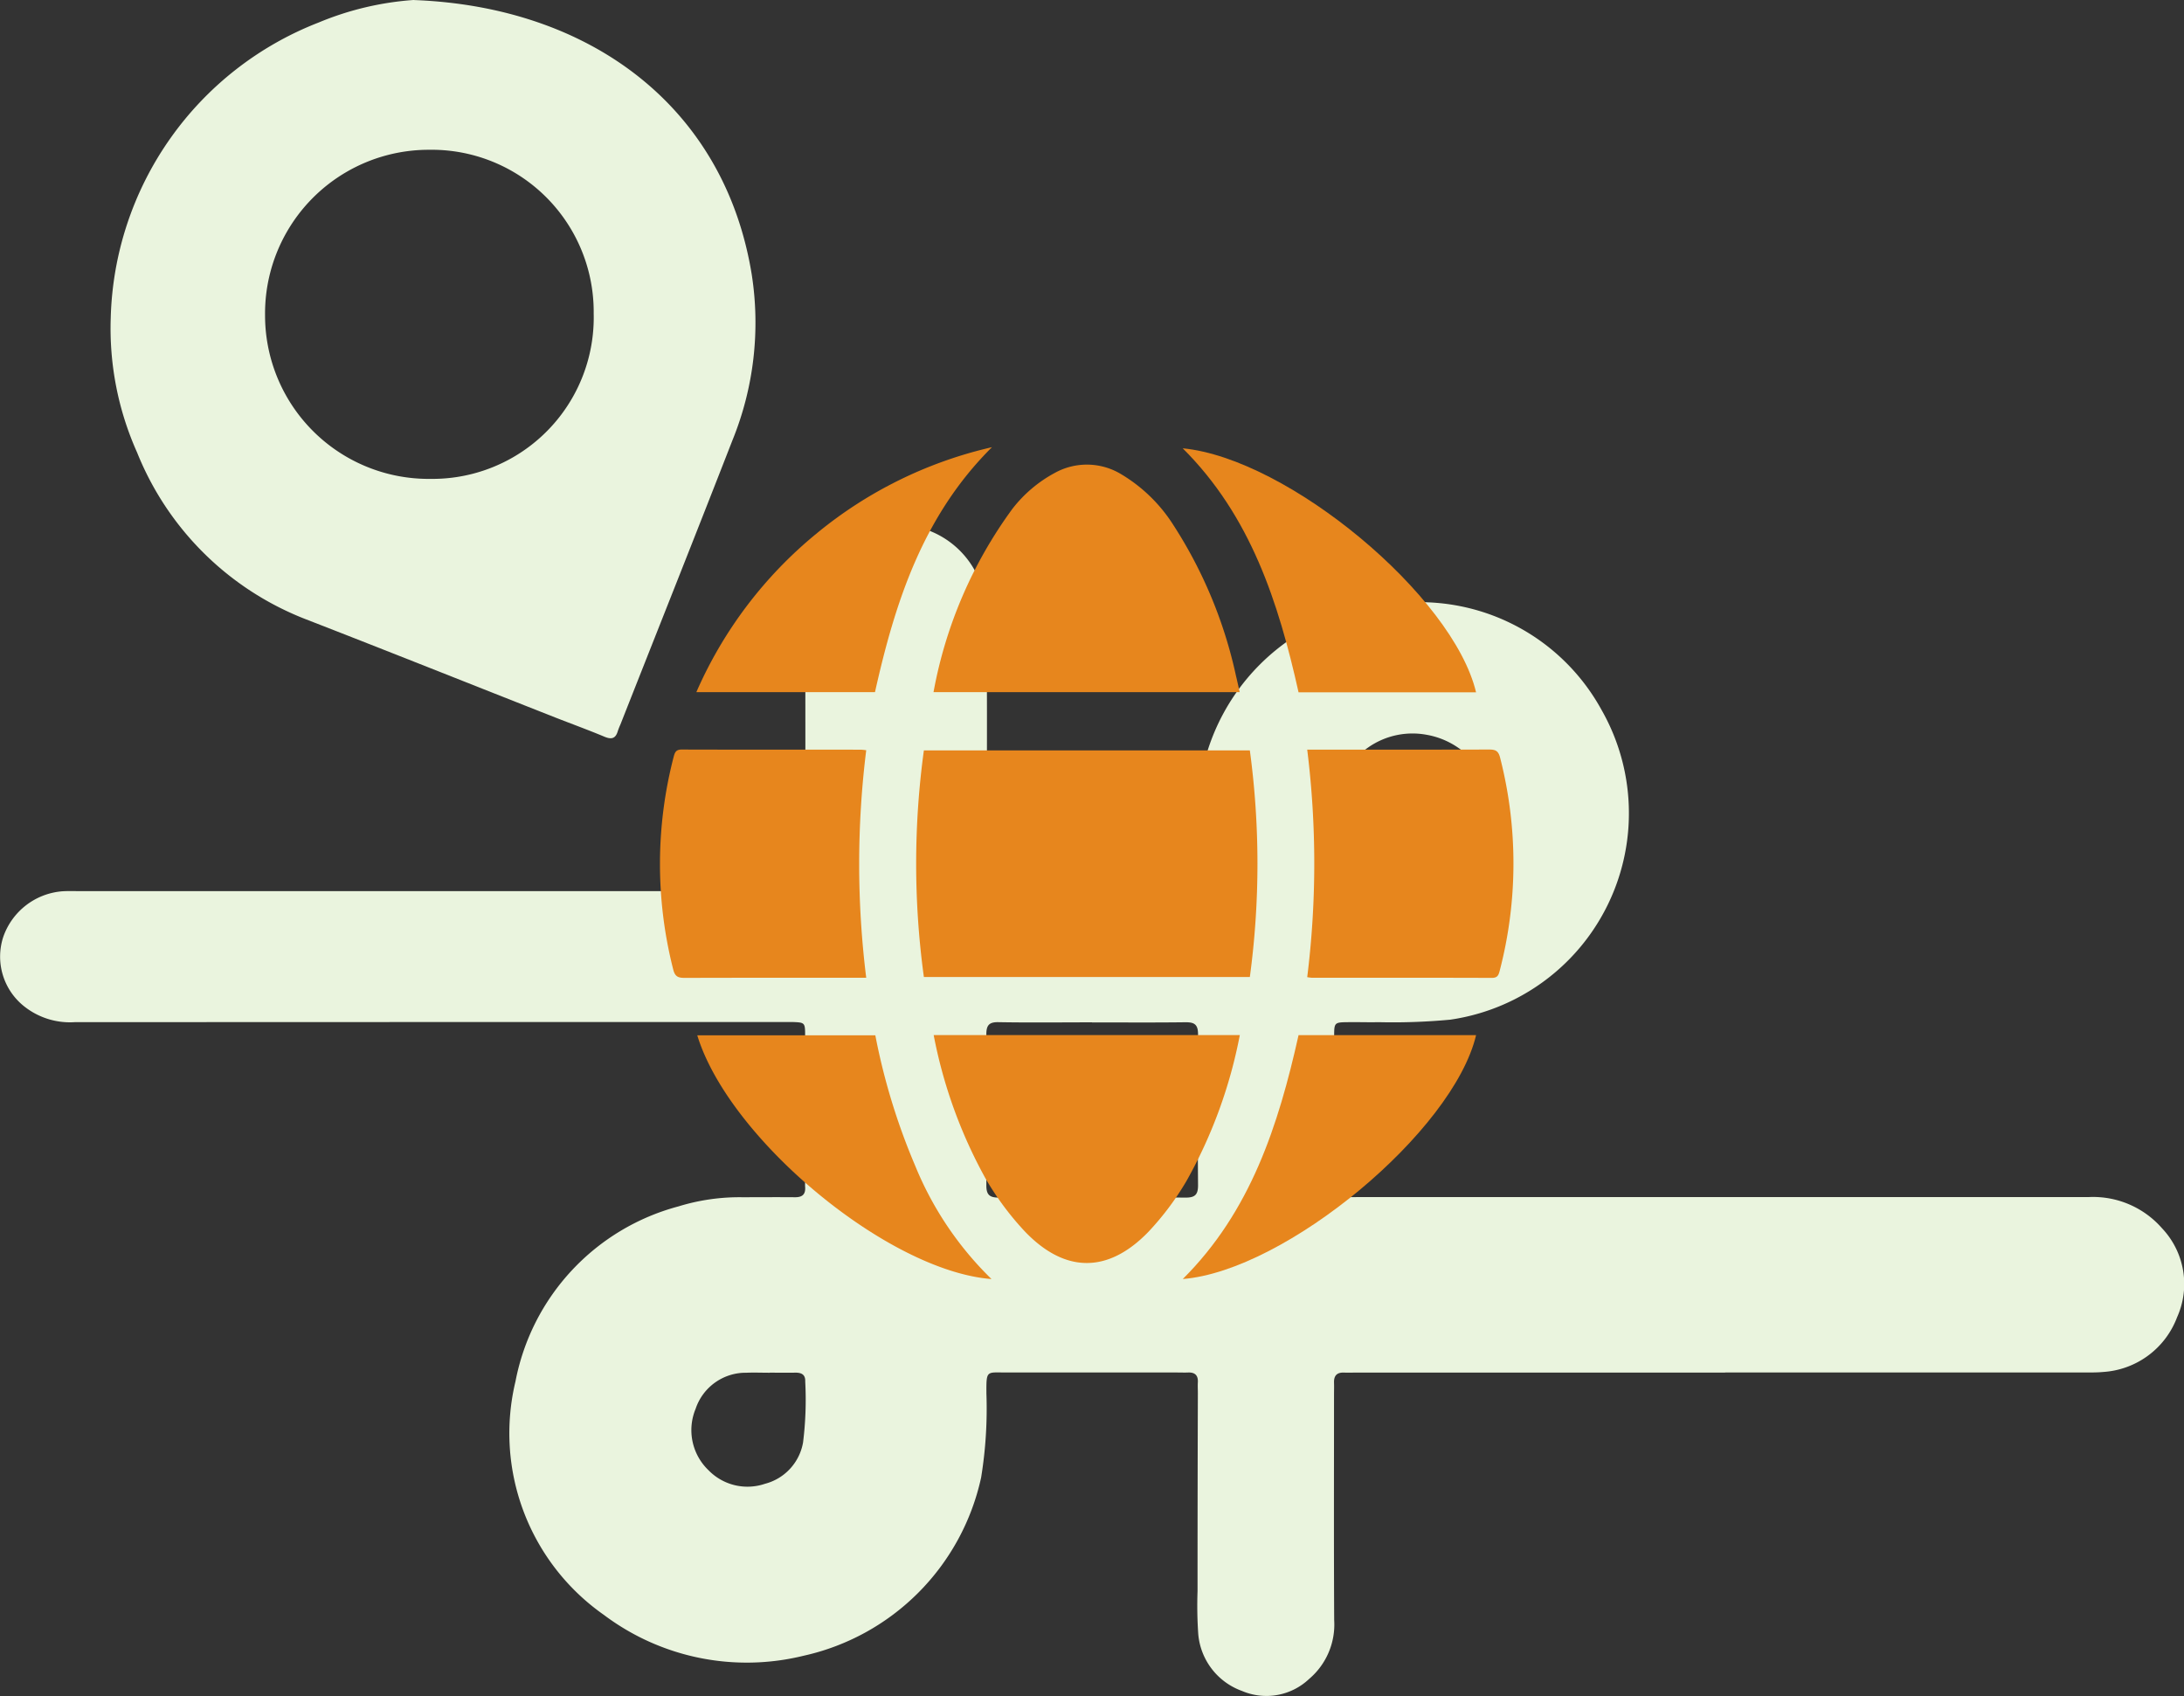
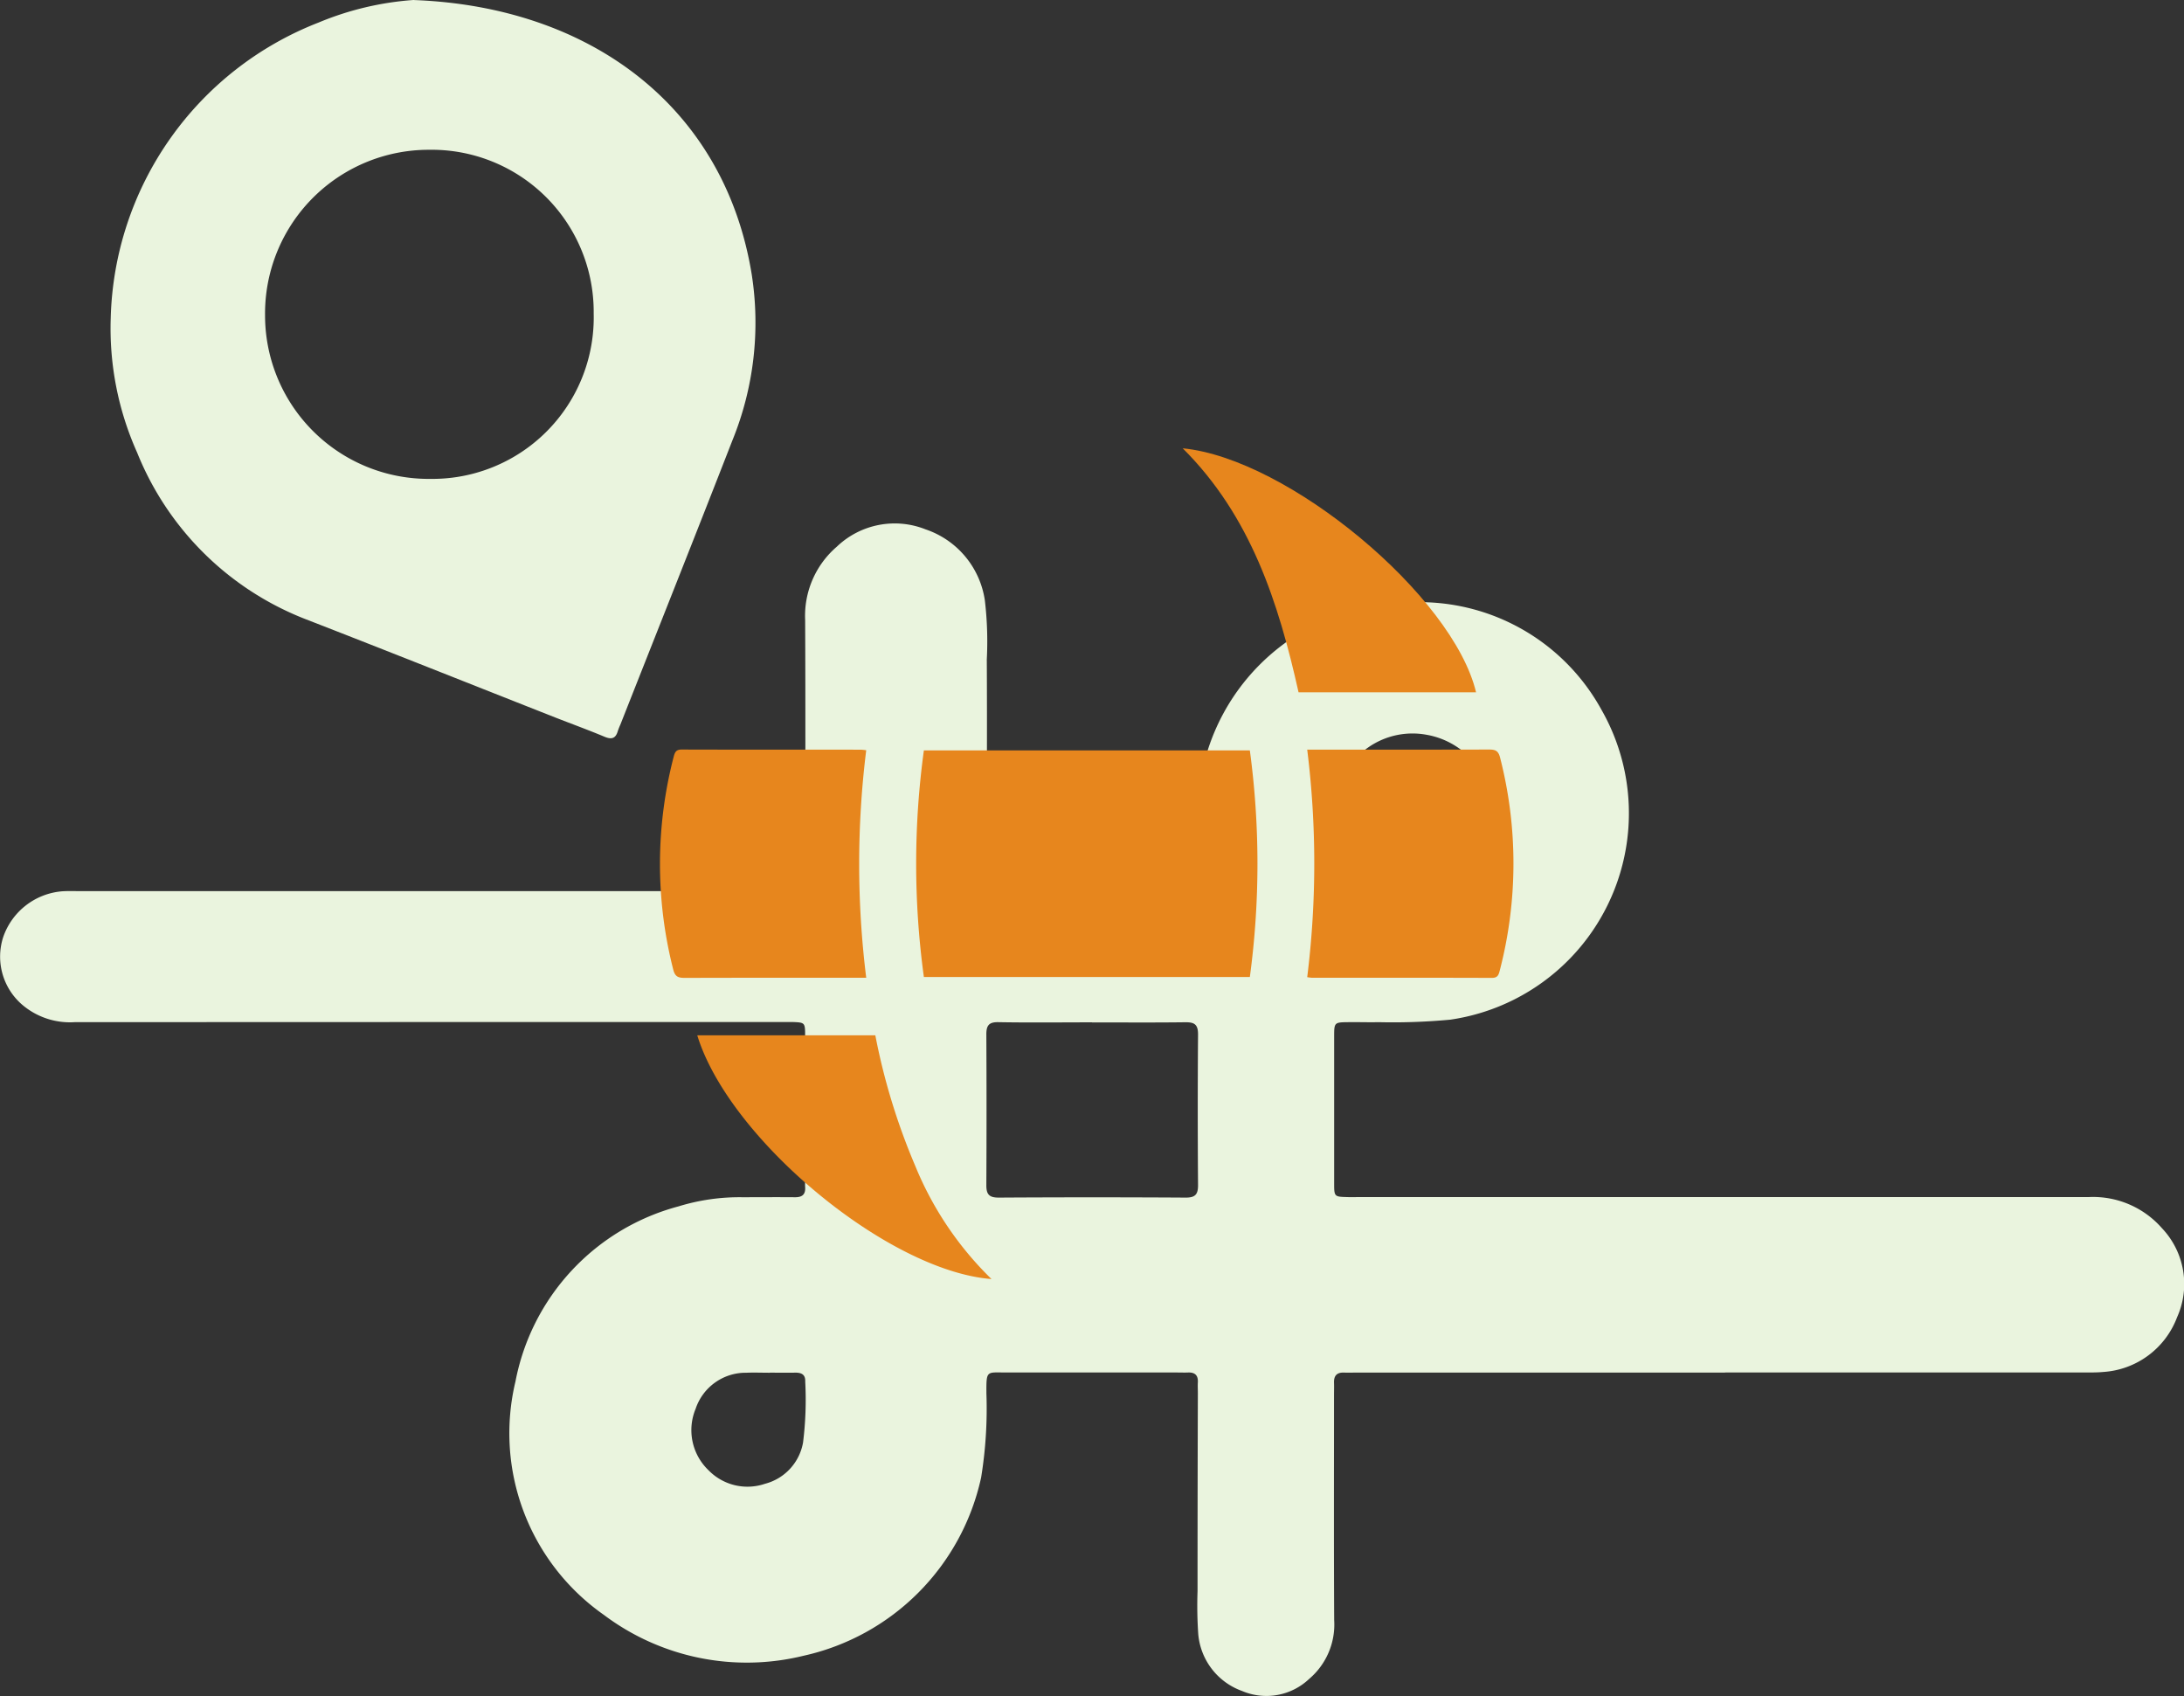
<svg xmlns="http://www.w3.org/2000/svg" width="82.719" height="64.225" viewBox="0 0 82.719 64.225">
  <rect x="0" y="0" width="82.719" height="64.225" fill="#333333" stroke="none" />
  <g id="Group_5921" data-name="Group 5921" transform="translate(-384 -1350)">
    <g id="Group_5873" data-name="Group 5873" transform="translate(384 1350)">
      <g id="Group_5833" data-name="Group 5833" transform="translate(0)">
        <path id="Path_36821" data-name="Path 36821" d="M1268.626-367.337h-13.9c-.18,0-.364.006-.544,0-.26-.006-.37.124-.364.375.006.16,0,.319,0,.476,0,2.84-.009,5.679.006,8.519a2.7,2.7,0,0,1-.949,2.231,2.354,2.354,0,0,1-2.542.455,2.517,2.517,0,0,1-1.657-2.151,15.753,15.753,0,0,1-.027-1.634q0-3.75.012-7.5c0-.136-.009-.272,0-.408.012-.257-.109-.375-.367-.366-.136.006-.272,0-.408,0q-3.236,0-6.475,0c-.759,0-.763-.1-.759.789a16.239,16.239,0,0,1-.2,3.189,8.841,8.841,0,0,1-6.729,6.749,9.01,9.01,0,0,1-7.559-1.548,8.4,8.4,0,0,1-3.348-8.842,8.516,8.516,0,0,1,6.176-6.628,7.867,7.867,0,0,1,2.417-.346c.659,0,1.318-.006,1.977,0,.289.006.425-.1.4-.4a1.03,1.03,0,0,1,0-.136c0-1.865,0-3.726,0-5.588,0-.493-.012-.493-.482-.511-.159,0-.319,0-.479,0q-13.355,0-26.711.006a2.788,2.788,0,0,1-1.9-.594,2.4,2.4,0,0,1-.8-2.63,2.583,2.583,0,0,1,2.234-1.732c.225-.015.455-.006.68-.006h26.646c.869,0,.819.088.819-.795,0-3.159.009-6.315-.006-9.471a3.452,3.452,0,0,1,1.2-2.778,3.168,3.168,0,0,1,3.36-.656,3.352,3.352,0,0,1,2.246,2.686,13.267,13.267,0,0,1,.074,2.243c.015,2.7,0,5.408-.012,8.109,0,.136,0,.272.009.411a.228.228,0,0,0,.254.245c.115,0,.228.006.34.006q3.409,0,6.814,0c.582,0,.585-.006.588-.6,0-.818.012-1.637,0-2.453a8.021,8.021,0,0,1,7.926-7.875,7.853,7.853,0,0,1,7.358,4.054,7.9,7.9,0,0,1-5.721,11.741,23.238,23.238,0,0,1-2.719.095c-.387.009-.771-.006-1.158,0-.511.006-.523.012-.523.535q0,2.8,0,5.588c0,.485.015.488.5.5.159.006.316,0,.475,0q13.8,0,27.6,0a3.469,3.469,0,0,1,2.784,1.185,3.068,3.068,0,0,1,.567,3.366,3.208,3.208,0,0,1-2.8,2.072c-.272.026-.547.018-.819.018h-13.493M1244.651-380.6c-1.182,0-2.361.015-3.54-.006-.366-.009-.464.127-.461.47q.014,2.859,0,5.715c0,.36.13.458.476.458q3.542-.022,7.078,0c.358,0,.464-.121.464-.47q-.022-2.859,0-5.715c0-.378-.145-.458-.479-.455-1.179.015-2.358.006-3.537.006m11.014-4.956c.408,0,.819.006,1.226,0a2.976,2.976,0,0,0,2.928-2.9,3.015,3.015,0,0,0-2.491-3.035,2.929,2.929,0,0,0-3.422,2.367,22.216,22.216,0,0,0-.086,3.262c-.006.236.133.307.346.307q.749,0,1.5,0m-23.221,18.221c-.3,0-.591-.012-.884,0a2,2,0,0,0-1.924,1.368,2.1,2.1,0,0,0,.488,2.323,2.058,2.058,0,0,0,2.14.514,1.966,1.966,0,0,0,1.442-1.566,13.067,13.067,0,0,0,.082-2.305c.012-.275-.153-.343-.393-.337-.316.006-.635,0-.952,0" transform="translate(-1203.292 419.313)" fill="#eaf4de" />
        <path id="Path_36822" data-name="Path 36822" d="M1225.53-450.4c6.708.254,11.767,4.069,12.79,10.4a11.817,11.817,0,0,1-.733,6.274c-1.4,3.593-2.828,7.175-4.243,10.762a2.379,2.379,0,0,0-.1.254c-.086.292-.254.313-.517.2-.609-.254-1.226-.479-1.838-.718-3.144-1.238-6.285-2.491-9.435-3.715a11.274,11.274,0,0,1-6.413-6.321,11.494,11.494,0,0,1-1-5.095,12.346,12.346,0,0,1,7.869-11.188,11.429,11.429,0,0,1,3.623-.857m6.8,11.874a6.138,6.138,0,0,0-6.238-6.2,6.2,6.2,0,0,0-6.209,6.262,6.194,6.194,0,0,0,6.265,6.2,6.111,6.111,0,0,0,6.182-6.262" transform="translate(-1209.847 450.402)" fill="#eaf4de" />
      </g>
    </g>
    <g id="Group_5775" data-name="Group 5775" transform="translate(2028.021 1386.261)">
      <path id="Path_36774" data-name="Path 36774" d="M-1510.927,116.891a31.633,31.633,0,0,1,0-8.58h12.346a32.082,32.082,0,0,1,0,8.58Z" transform="translate(-98.102 -116.156)" fill="#e7861d" />
-       <path id="Path_36775" data-name="Path 36775" d="M-1503.886-3.374a16.854,16.854,0,0,1,2.988-6.942,5.059,5.059,0,0,1,1.607-1.361,2.508,2.508,0,0,1,2.506.046A5.946,5.946,0,0,1-1494.8-9.7a17.211,17.211,0,0,1,2.372,5.717c.048.195.089.391.139.609Z" transform="translate(-104.778 -6.677)" fill="#e7861d" />
-       <path id="Path_36776" data-name="Path 36776" d="M-1503.829,228.138h11.595a18.264,18.264,0,0,1-2.015,5.516,10.651,10.651,0,0,1-1.445,1.932c-1.524,1.577-3.154,1.578-4.675-.005a10.973,10.973,0,0,1-1.5-2.02A18.322,18.322,0,0,1-1503.829,228.138Z" transform="translate(-104.829 -225.203)" fill="#e7861d" />
      <path id="Path_36777" data-name="Path 36777" d="M-1346.559,116.561a34.9,34.9,0,0,0,0-8.614h.34c2.187,0,4.373,0,6.56-.005.241,0,.343.06.406.31a16.121,16.121,0,0,1-.015,8.064c-.044.17-.082.273-.3.273-2.276-.008-4.552-.005-6.829-.006A1.554,1.554,0,0,1-1346.559,116.561Z" transform="translate(-247.951 -115.82)" fill="#e7861d" />
      <path id="Path_36778" data-name="Path 36778" d="M-1611.213,107.974a34.921,34.921,0,0,0,0,8.614h-.349c-2.176,0-4.351,0-6.527.006-.251,0-.368-.051-.434-.319a16.142,16.142,0,0,1,.02-8.064c.046-.177.1-.264.3-.264,2.266.008,4.531,0,6.8.006A1.825,1.825,0,0,1-1611.213,107.974Z" transform="translate(0 -115.825)" fill="#e7861d" />
      <path id="Path_36779" data-name="Path 36779" d="M-1398.982-18.863c3.992.385,10.243,5.587,11.111,9.241h-6.723C-1395.354-13.025-1396.406-16.3-1398.982-18.863Z" transform="translate(-200.244 -0.422)" fill="#e7861d" />
-       <path id="Path_36780" data-name="Path 36780" d="M-1592.556-19.327c-2.616,2.6-3.668,5.862-4.431,9.276h-6.766a16.069,16.069,0,0,1,4.537-5.994A16.07,16.07,0,0,1-1592.556-19.327Z" transform="translate(-13.894 0)" fill="#e7861d" />
-       <path id="Path_36781" data-name="Path 36781" d="M-1398.944,237.386c2.569-2.555,3.622-5.821,4.385-9.236h6.724C-1388.7,231.8-1395.043,237.073-1398.944,237.386Z" transform="translate(-200.279 -225.214)" fill="#e7861d" />
      <path id="Path_36782" data-name="Path 36782" d="M-1592.219,237.468c-3.919-.3-9.941-5.3-11.144-9.229h6.744a24.357,24.357,0,0,0,1.51,4.939A12.663,12.663,0,0,0-1592.219,237.468Z" transform="translate(-14.249 -225.295)" fill="#e7861d" />
    </g>
  </g>
</svg>